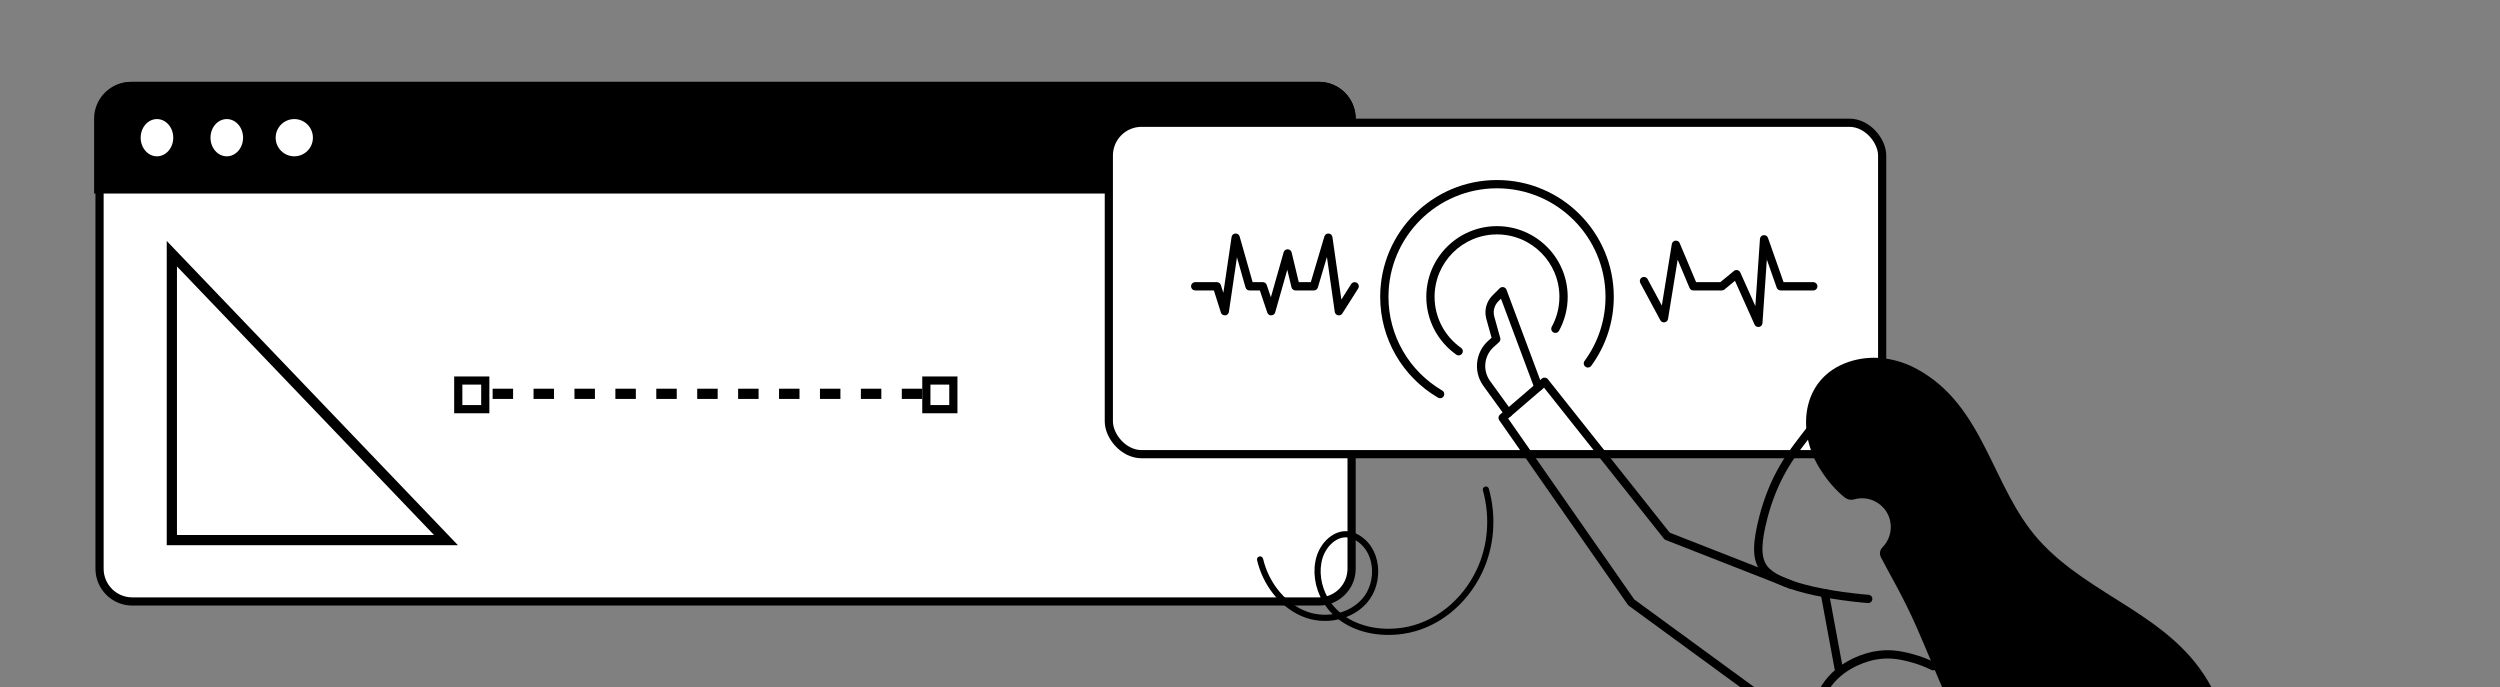
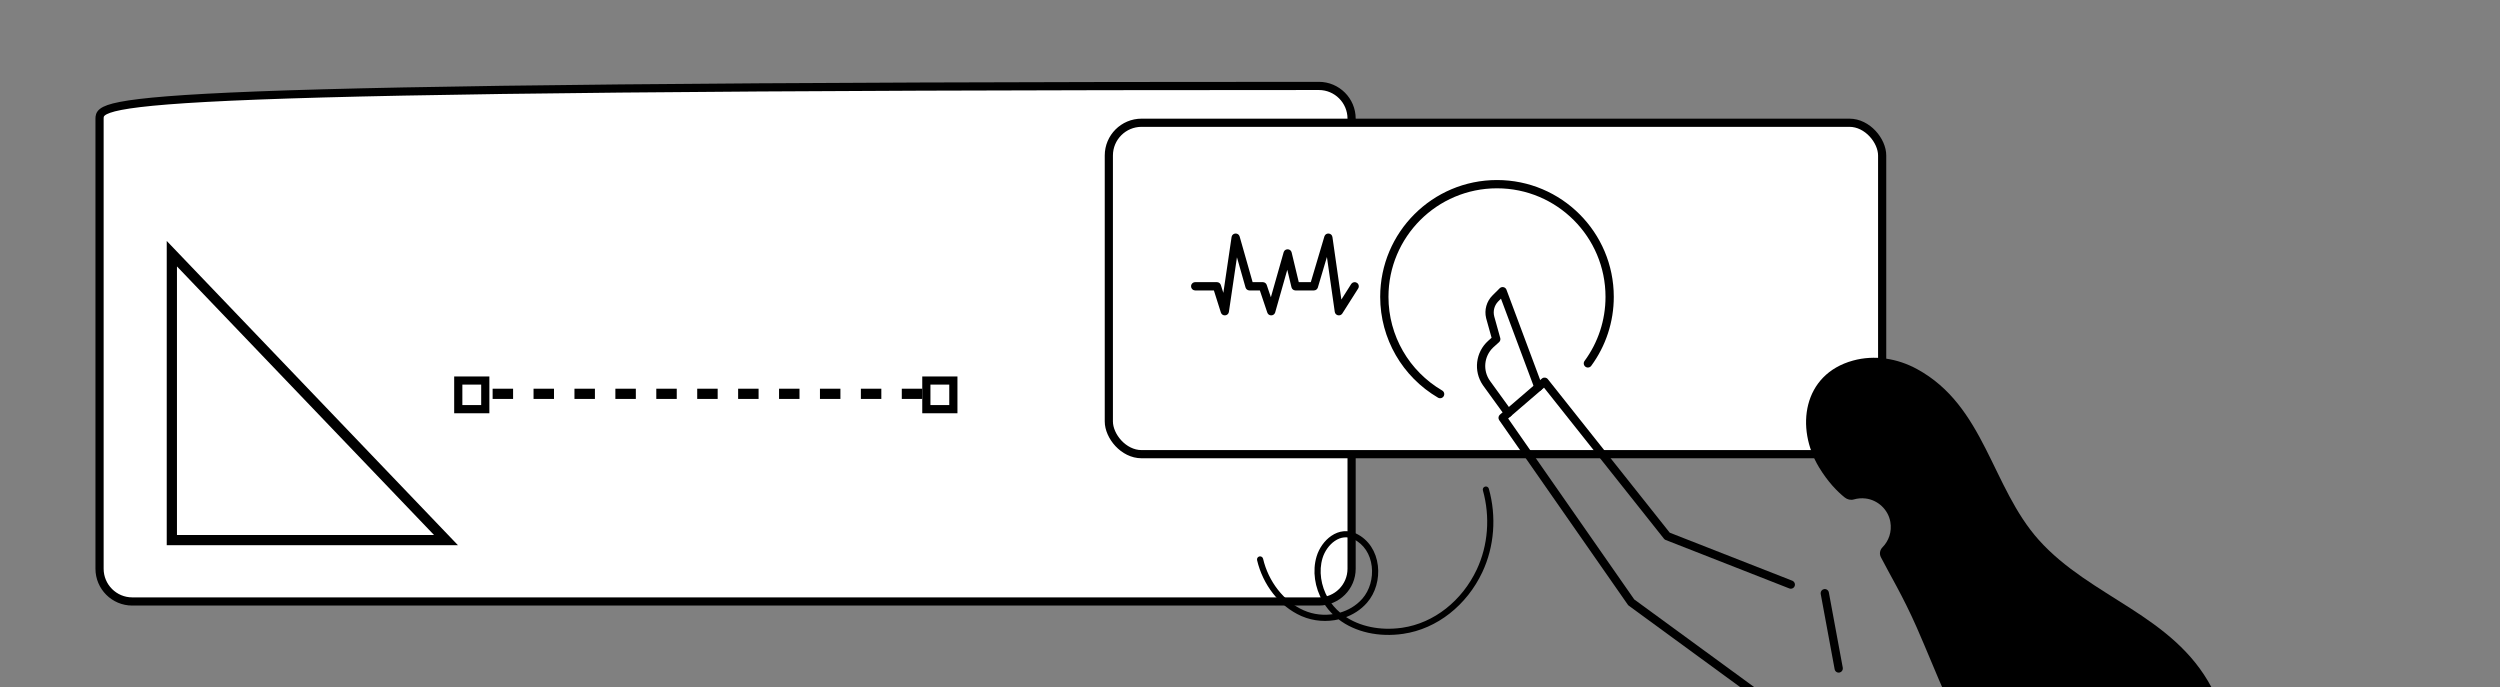
<svg xmlns="http://www.w3.org/2000/svg" width="611" height="168" viewBox="0 0 611 168" fill="none">
  <rect x="0" y="0" width="611" height="168" fill="#808080" stroke="none" />
  <g clip-path="url(#clip0)">
-     <path d="M322.33 21H32.33C27.912 21 24.33 24.582 24.33 29V139C24.33 143.418 27.912 147 32.33 147H322.33C326.748 147 330.33 143.418 330.33 139V29C330.33 24.582 326.748 21 322.33 21Z" fill="white" stroke="black" stroke-width="2" />
-     <path d="M32 21H322.33C326.748 21 330.33 24.582 330.33 29V46.306H24V29C24 24.582 27.582 21 32 21Z" fill="black" stroke="black" stroke-width="2" />
+     <path d="M322.33 21C27.912 21 24.33 24.582 24.33 29V139C24.33 143.418 27.912 147 32.33 147H322.33C326.748 147 330.33 143.418 330.33 139V29C330.33 24.582 326.748 21 322.33 21Z" fill="white" stroke="black" stroke-width="2" />
    <ellipse cx="38.361" cy="33.653" rx="3.982" ry="4.551" fill="white" />
    <ellipse cx="55.425" cy="33.653" rx="3.982" ry="4.551" fill="white" />
    <circle cx="71.924" cy="33.653" r="4.551" fill="white" />
    <rect x="271" y="30" width="189" height="81" rx="8" fill="white" stroke="black" stroke-width="2" />
    <path d="M326.248 150.28C323.684 150.748 320.948 150.469 318.502 149.381C313.576 147.188 309.77 142.249 308.453 136.612C308.39 136.341 308.118 136.173 307.847 136.237C307.577 136.301 307.408 136.572 307.472 136.843C308.854 142.762 312.854 147.971 318.092 150.302L318.092 150.302L318.093 150.303L318.252 150.372L318.252 150.372L318.254 150.373C321.103 151.597 324.297 151.812 327.222 151.104L327.25 151.126L327.251 151.127C331.326 154.281 337.063 155.521 342.923 154.659L342.889 154.427L342.923 154.659C351.134 153.451 358.306 147.698 362.055 139.733C364.973 133.535 365.516 126.246 363.633 119.512C363.558 119.243 363.279 119.087 363.011 119.163C362.743 119.239 362.587 119.517 362.662 119.785C364.481 126.292 363.955 133.332 361.144 139.305C357.527 146.988 350.627 152.506 342.778 153.661C342.778 153.661 342.778 153.661 342.778 153.661L342.547 153.694C342.547 153.694 342.547 153.694 342.546 153.694C337.279 154.417 332.179 153.368 328.442 150.749C330.535 150.036 332.44 148.825 333.906 147.147C335.938 144.82 336.887 141.482 336.505 138.272C336.106 134.911 334.312 132.087 331.407 130.663C329.415 129.686 327.332 129.932 325.511 131.174C323.893 132.279 322.605 134.108 322.016 136.067L322.016 136.067C320.972 139.541 321.564 143.512 323.494 146.852L323.495 146.853L323.602 147.036L323.603 147.037C324.331 148.254 325.223 149.337 326.248 150.28ZM324.367 146.346C322.564 143.227 322.024 139.542 322.981 136.356C323.507 134.606 324.662 132.975 326.079 132.007C327.621 130.955 329.319 130.763 330.962 131.569C333.53 132.828 335.141 135.337 335.504 138.392C335.854 141.335 334.98 144.384 333.148 146.483C333.148 146.483 333.148 146.483 333.147 146.484L333.043 146.602C333.043 146.602 333.042 146.602 333.042 146.602C331.568 148.24 329.62 149.385 327.484 149.992C327.483 149.993 327.483 149.993 327.483 149.993L327.46 149.999L327.421 149.967C327.421 149.967 327.421 149.966 327.421 149.966C326.206 148.947 325.172 147.738 324.367 146.346Z" fill="black" stroke="black" stroke-width="0.5" />
    <path d="M42 132V62L109 132H42Z" fill="white" stroke="black" stroke-width="2.5" />
    <rect x="233" y="93" width="7" height="6.601" transform="rotate(90 233 93)" fill="white" stroke="black" stroke-width="2" />
    <rect x="118.602" y="93" width="7" height="6.601" transform="rotate(90 118.602 93)" fill="white" stroke="black" stroke-width="2" />
    <line x1="225.398" y1="96.25" x2="117.881" y2="96.25" stroke="black" stroke-width="2.5" stroke-dasharray="5 5" />
    <path fill-rule="evenodd" clip-rule="evenodd" d="M453.093 122.06C453.986 121.799 454.953 121.71 455.955 121.832C458.968 122.197 461.476 124.553 461.999 127.543C462.424 129.969 461.604 132.221 460.073 133.767C459.439 134.407 459.272 135.372 459.684 136.174C461.815 140.331 465.067 145.666 468.451 153.353C478.331 175.799 485.012 199.871 512.289 206.134C535.934 211.563 551.591 188.974 540.531 168.058C531.11 150.241 510.964 146.11 498.281 131.963C486.726 119.072 485.068 99.197 468.501 90.189C463.72 87.59 458.126 86.678 452.879 88.122C440.559 91.513 438.792 104.633 444.569 114.207C446.707 117.75 449.055 120.158 450.866 121.593C451.493 122.089 452.324 122.286 453.093 122.06Z" fill="black" />
-     <path d="M444.297 102.633C443.851 102.296 443.217 102.385 442.88 102.83L441.925 104.081L440.009 106.561C437.52 109.802 436.256 111.604 434.948 113.87C432.817 117.558 431.175 121.649 430.021 126.036C429.813 126.83 429.619 127.638 429.44 128.463C428.218 134.106 428.346 137.835 431.053 140.419C433.306 142.57 437.528 144.197 443.205 145.447C446.122 146.09 449.241 146.59 452.358 146.965L453.273 147.071C453.87 147.138 454.439 147.197 454.975 147.248L456.067 147.346L456.525 147.382C457.082 147.421 457.566 147.001 457.605 146.444C457.644 145.886 457.224 145.403 456.667 145.364L456.077 145.317C455.917 145.303 455.743 145.288 455.556 145.27L454.767 145.195C454.09 145.127 453.365 145.048 452.6 144.956C449.542 144.588 446.486 144.098 443.64 143.471L442.921 143.309C437.951 142.157 434.268 140.691 432.45 138.955C430.45 137.046 430.341 133.864 431.418 128.891C431.591 128.095 431.777 127.316 431.978 126.55C433.088 122.333 434.663 118.409 436.7 114.882L436.915 114.513C438.134 112.444 439.397 110.673 441.837 107.503L443.649 105.158C443.884 104.852 444.091 104.582 444.293 104.316L444.494 104.051C444.831 103.605 444.743 102.97 444.297 102.633Z" fill="black" />
    <path d="M446.972 144.792C446.87 144.242 446.343 143.879 445.793 143.981C445.276 144.077 444.924 144.55 444.969 145.063L444.982 145.16L448.386 163.563C448.487 164.112 449.015 164.475 449.565 164.374C450.082 164.278 450.434 163.805 450.389 163.291L450.376 163.195L446.972 144.792Z" fill="black" />
    <path d="M378.288 92.663C377.952 92.24 377.348 92.159 376.915 92.463L376.836 92.525L366.579 101.344C366.212 101.66 366.123 102.187 366.354 102.602L366.409 102.69L397.845 147.796C397.888 147.858 397.937 147.914 397.992 147.964L398.078 148.035L442.583 180.558C443.034 180.888 443.667 180.79 443.996 180.338C444.307 179.914 444.238 179.328 443.852 178.986L443.777 178.925L399.41 146.502L368.592 102.282L377.358 94.744L406.67 131.66C406.759 131.772 406.87 131.863 406.996 131.929L407.093 131.973L437.305 143.812C437.825 144.016 438.412 143.76 438.616 143.239C438.808 142.75 438.592 142.201 438.132 141.968L438.043 141.928L408.085 130.188L378.288 92.663Z" fill="black" />
    <path d="M368.185 70.816C367.939 70.157 367.12 69.952 366.593 70.39L366.523 70.453L364.771 72.198C363.315 73.647 362.726 75.748 363.206 77.735L363.258 77.933L364.543 82.548L363.709 83.299C360.615 86.08 360.075 90.715 362.414 94.128L362.539 94.307L367.776 101.537C368.103 101.989 368.736 102.09 369.188 101.763C369.614 101.454 369.729 100.876 369.468 100.431L369.414 100.35L364.178 93.12C362.341 90.582 362.669 87.088 364.919 84.936L365.062 84.803L366.363 83.633C366.624 83.397 366.743 83.045 366.682 82.702L366.661 82.609L365.207 77.39C364.849 76.106 365.183 74.733 366.079 73.757L366.199 73.632L366.839 72.995L375.036 94.945C375.22 95.438 375.747 95.702 376.245 95.568L376.338 95.539C376.831 95.355 377.095 94.828 376.962 94.33L376.932 94.237L368.185 70.816Z" fill="black" />
-     <path d="M467.629 159.906C464.034 158.918 461.353 158.607 457.887 159.245L457.538 159.315C457.12 159.405 456.659 159.52 456.103 159.686C455.021 160.007 453.905 160.429 452.787 160.969C449.801 162.411 447.246 164.463 445.412 167.24L445.218 167.54C445.129 167.682 444.982 167.933 444.798 168.28C444.495 168.85 444.194 169.49 443.912 170.187C443.437 171.362 443.068 172.581 442.845 173.817L442.785 174.172C441.907 179.748 442.876 191.659 445.14 207.826C445.857 212.942 446.665 218.199 447.517 223.393L447.885 225.614C448.064 226.684 448.238 227.717 448.409 228.71L449.005 232.141L449.204 233.262L391.251 238.919C390.803 238.963 390.437 239.297 390.355 239.74C389.68 243.337 389.748 247.234 391.192 251.46C392.736 255.951 395.271 259.2 398.219 261.667C398.371 261.795 398.558 261.875 398.756 261.897L405.018 262.603C414.198 263.646 423.415 264.728 433.471 265.959L456.745 268.856C461.427 269.429 464.45 269.766 466.861 269.975L467.932 270.063C473.184 270.464 475.678 270.191 478.193 269.006L478.406 268.904C484.821 265.741 488.054 258.67 489.012 247.567L489.086 246.654C489.667 239.008 489.368 232.064 487.999 215.339L487.166 205.273C487.048 203.791 486.947 202.482 486.851 201.167L486.789 200.319C486.45 195.599 486.223 191.483 486.102 187.607C486.084 187.048 485.617 186.61 485.059 186.627C484.5 186.645 484.062 187.111 484.079 187.67L484.124 188.981C484.245 192.284 484.442 195.779 484.715 199.679L484.875 201.88C485.022 203.861 485.183 205.886 485.404 208.559L486.017 215.94C487.346 232.228 487.633 239.063 487.068 246.501L487.029 246.997C486.166 257.698 483.215 264.277 477.513 267.088L477.331 267.176C475.188 268.186 473.003 268.424 468.061 268.043L467.034 267.959C465.296 267.808 463.226 267.589 460.424 267.26L436.482 264.29L430.993 263.618C421.527 262.468 412.761 261.443 403.995 260.45L399.288 259.92L399.267 259.902C396.768 257.75 394.613 254.957 393.241 251.184L393.106 250.803C391.921 247.337 391.753 244.109 392.18 241.105L392.217 240.857L450.493 235.17C451.082 235.112 451.496 234.564 451.39 233.982L451.025 231.946L450.604 229.538C450.372 228.197 450.13 226.774 449.881 225.281C448.897 219.386 447.96 213.373 447.144 207.545L446.863 205.514C444.789 190.285 443.95 179.073 444.837 174.176C445.033 173.086 445.362 171.999 445.788 170.945C446 170.421 446.224 169.933 446.45 169.489L446.585 169.229C446.745 168.927 446.867 168.719 446.93 168.618C448.555 166.04 450.892 164.131 453.667 162.791C454.682 162.301 455.697 161.917 456.679 161.625C457.324 161.434 457.817 161.318 458.26 161.233C461.358 160.664 463.765 160.942 467.097 161.858C468.786 162.316 470.434 162.947 472.025 163.729C472.527 163.975 473.133 163.769 473.379 163.267C473.626 162.766 473.419 162.159 472.917 161.913C471.212 161.075 469.444 160.398 467.629 159.906Z" fill="black" />
-     <path d="M365.865 55.268C356.323 55.268 348.588 63.003 348.588 72.545C348.588 78.23 351.355 83.452 355.913 86.67C356.37 86.992 357.001 86.883 357.323 86.427C357.645 85.97 357.537 85.339 357.08 85.017C353.054 82.174 350.612 77.565 350.612 72.545C350.612 64.12 357.441 57.291 365.865 57.291C374.29 57.291 381.119 64.121 381.119 72.545C381.119 75.141 380.47 77.641 379.249 79.868C378.981 80.358 379.16 80.972 379.65 81.241C380.14 81.51 380.755 81.331 381.023 80.841C382.407 78.318 383.143 75.484 383.143 72.545C383.143 63.003 375.407 55.268 365.865 55.268Z" fill="black" />
    <path d="M365.864 44C350.099 44 337.319 56.78 337.319 72.545C337.319 82.797 342.769 92.103 351.453 97.192C351.935 97.474 352.555 97.312 352.838 96.83C353.12 96.348 352.958 95.728 352.476 95.446C344.406 90.717 339.342 82.072 339.342 72.545C339.342 57.898 351.217 46.023 365.864 46.023C380.512 46.023 392.387 57.898 392.387 72.545C392.387 78.263 390.574 83.704 387.265 88.215C386.934 88.666 387.032 89.299 387.482 89.629C387.933 89.96 388.566 89.862 388.896 89.412C392.458 84.557 394.41 78.697 394.41 72.545C394.41 56.78 381.63 44 365.864 44Z" fill="black" />
-     <path d="M432.097 58.142C431.743 57.136 430.3 57.3 430.144 58.31L430.133 58.408L429.007 74.8L425.33 66.595C425.07 66.014 424.352 65.821 423.839 66.171L423.763 66.228L420.451 68.959H414.527L410.522 59.432C410.141 58.526 408.844 58.649 408.611 59.564L408.59 59.662L406.149 74.677L402.673 68.213C402.424 67.75 401.865 67.559 401.39 67.759L401.302 67.801C400.839 68.05 400.649 68.609 400.849 69.084L400.891 69.172L405.779 78.26C406.221 79.083 407.429 78.91 407.649 78.036L407.668 77.943L410.022 63.466L412.922 70.363C413.067 70.71 413.392 70.945 413.761 70.979L413.854 70.983H420.814C421.015 70.983 421.211 70.923 421.377 70.812L421.458 70.752L424.027 68.633L428.814 79.322C429.231 80.253 430.586 80.043 430.736 79.074L430.747 78.978L431.815 63.44L434.229 70.307C434.36 70.681 434.696 70.941 435.085 70.978L435.183 70.983H443.166C443.725 70.983 444.178 70.53 444.178 69.971C444.178 69.445 443.776 69.013 443.263 68.964L443.166 68.96L435.9 68.959L432.097 58.142Z" fill="black" />
    <path d="M302.971 57.809C302.682 56.794 301.25 56.855 301.016 57.84L300.997 57.938L298.984 71.578L298.378 69.666C298.254 69.275 297.909 69.001 297.507 68.964L297.413 68.96H292.106C291.547 68.96 291.094 69.413 291.094 69.971C291.094 70.497 291.495 70.93 292.008 70.978L292.106 70.983L296.673 70.983L298.379 76.372C298.693 77.362 300.093 77.282 300.325 76.314L300.345 76.214L302.311 62.889L304.403 70.248C304.518 70.652 304.869 70.94 305.28 70.979L305.376 70.983L307.906 70.983L309.725 76.389C310.031 77.299 311.294 77.3 311.625 76.438L311.657 76.343L314.612 65.933L315.636 70.207C315.738 70.632 316.099 70.94 316.527 70.979L316.62 70.983H321.116C321.531 70.983 321.901 70.729 322.054 70.35L322.085 70.26L324.3 62.808L326.214 76.209C326.343 77.108 327.484 77.383 328.016 76.686L328.07 76.608L331.933 70.513C332.232 70.041 332.092 69.416 331.62 69.117C331.175 68.835 330.595 68.943 330.279 69.35L330.223 69.43L327.83 73.208L325.649 57.943C325.5 56.902 324.08 56.765 323.71 57.704L323.677 57.798L320.362 68.959H317.418L315.678 61.704C315.444 60.725 314.1 60.664 313.753 61.566L313.721 61.663L310.602 72.649L309.592 69.649C309.464 69.266 309.122 69 308.726 68.964L308.633 68.96L306.141 68.959L302.971 57.809Z" fill="black" />
  </g>
  <defs>
    <clipPath id="clip0">
      <rect width="611" height="168" fill="white" />
    </clipPath>
  </defs>
</svg>